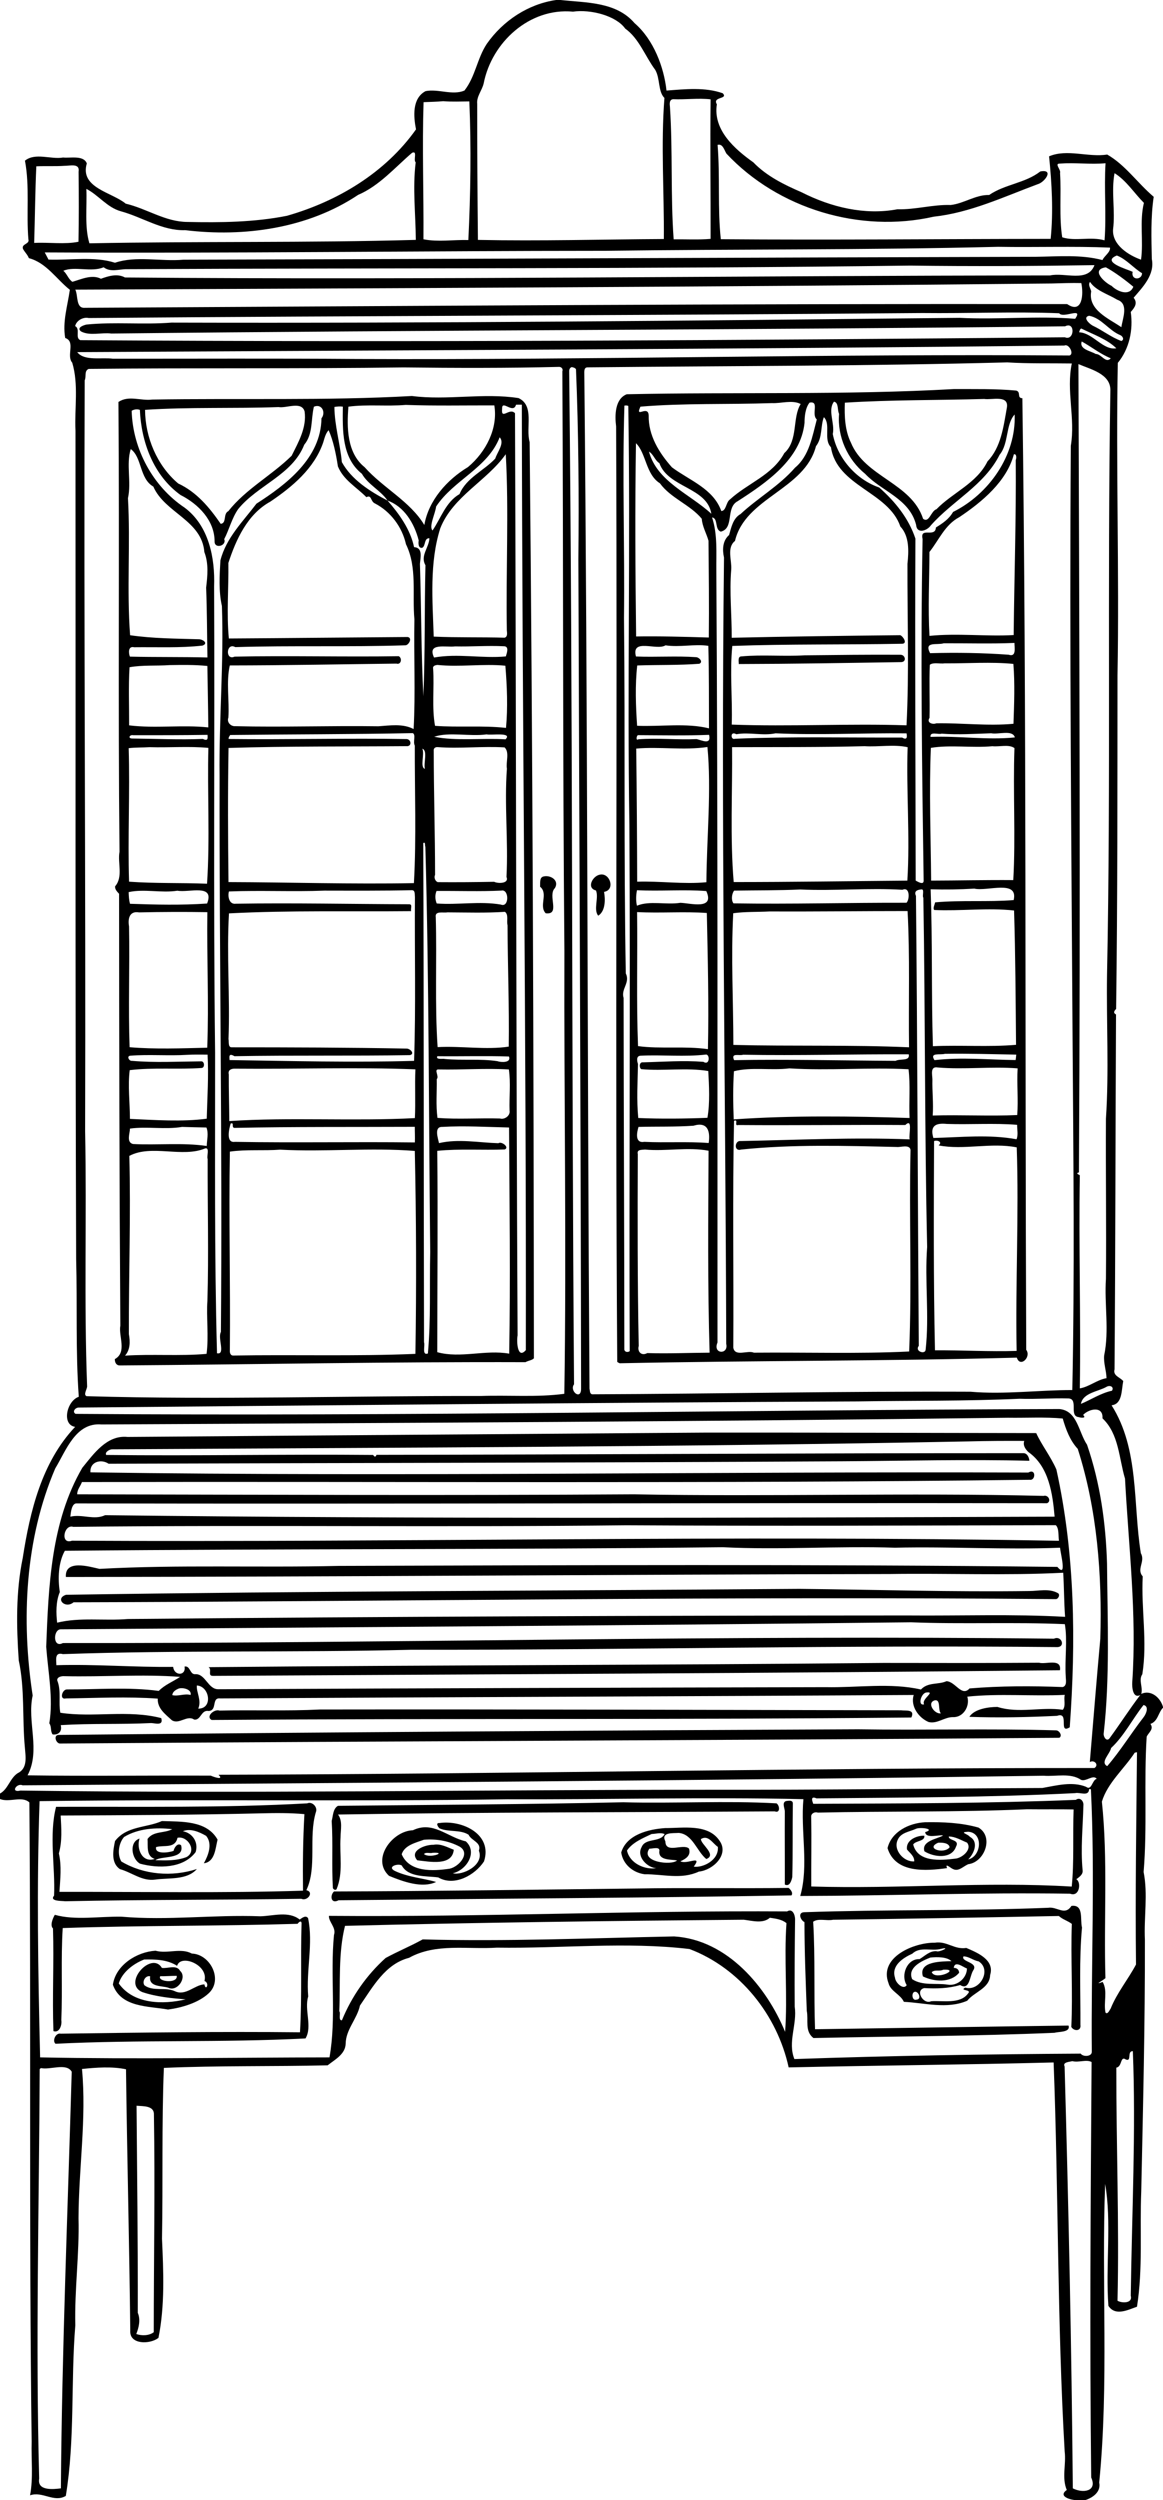
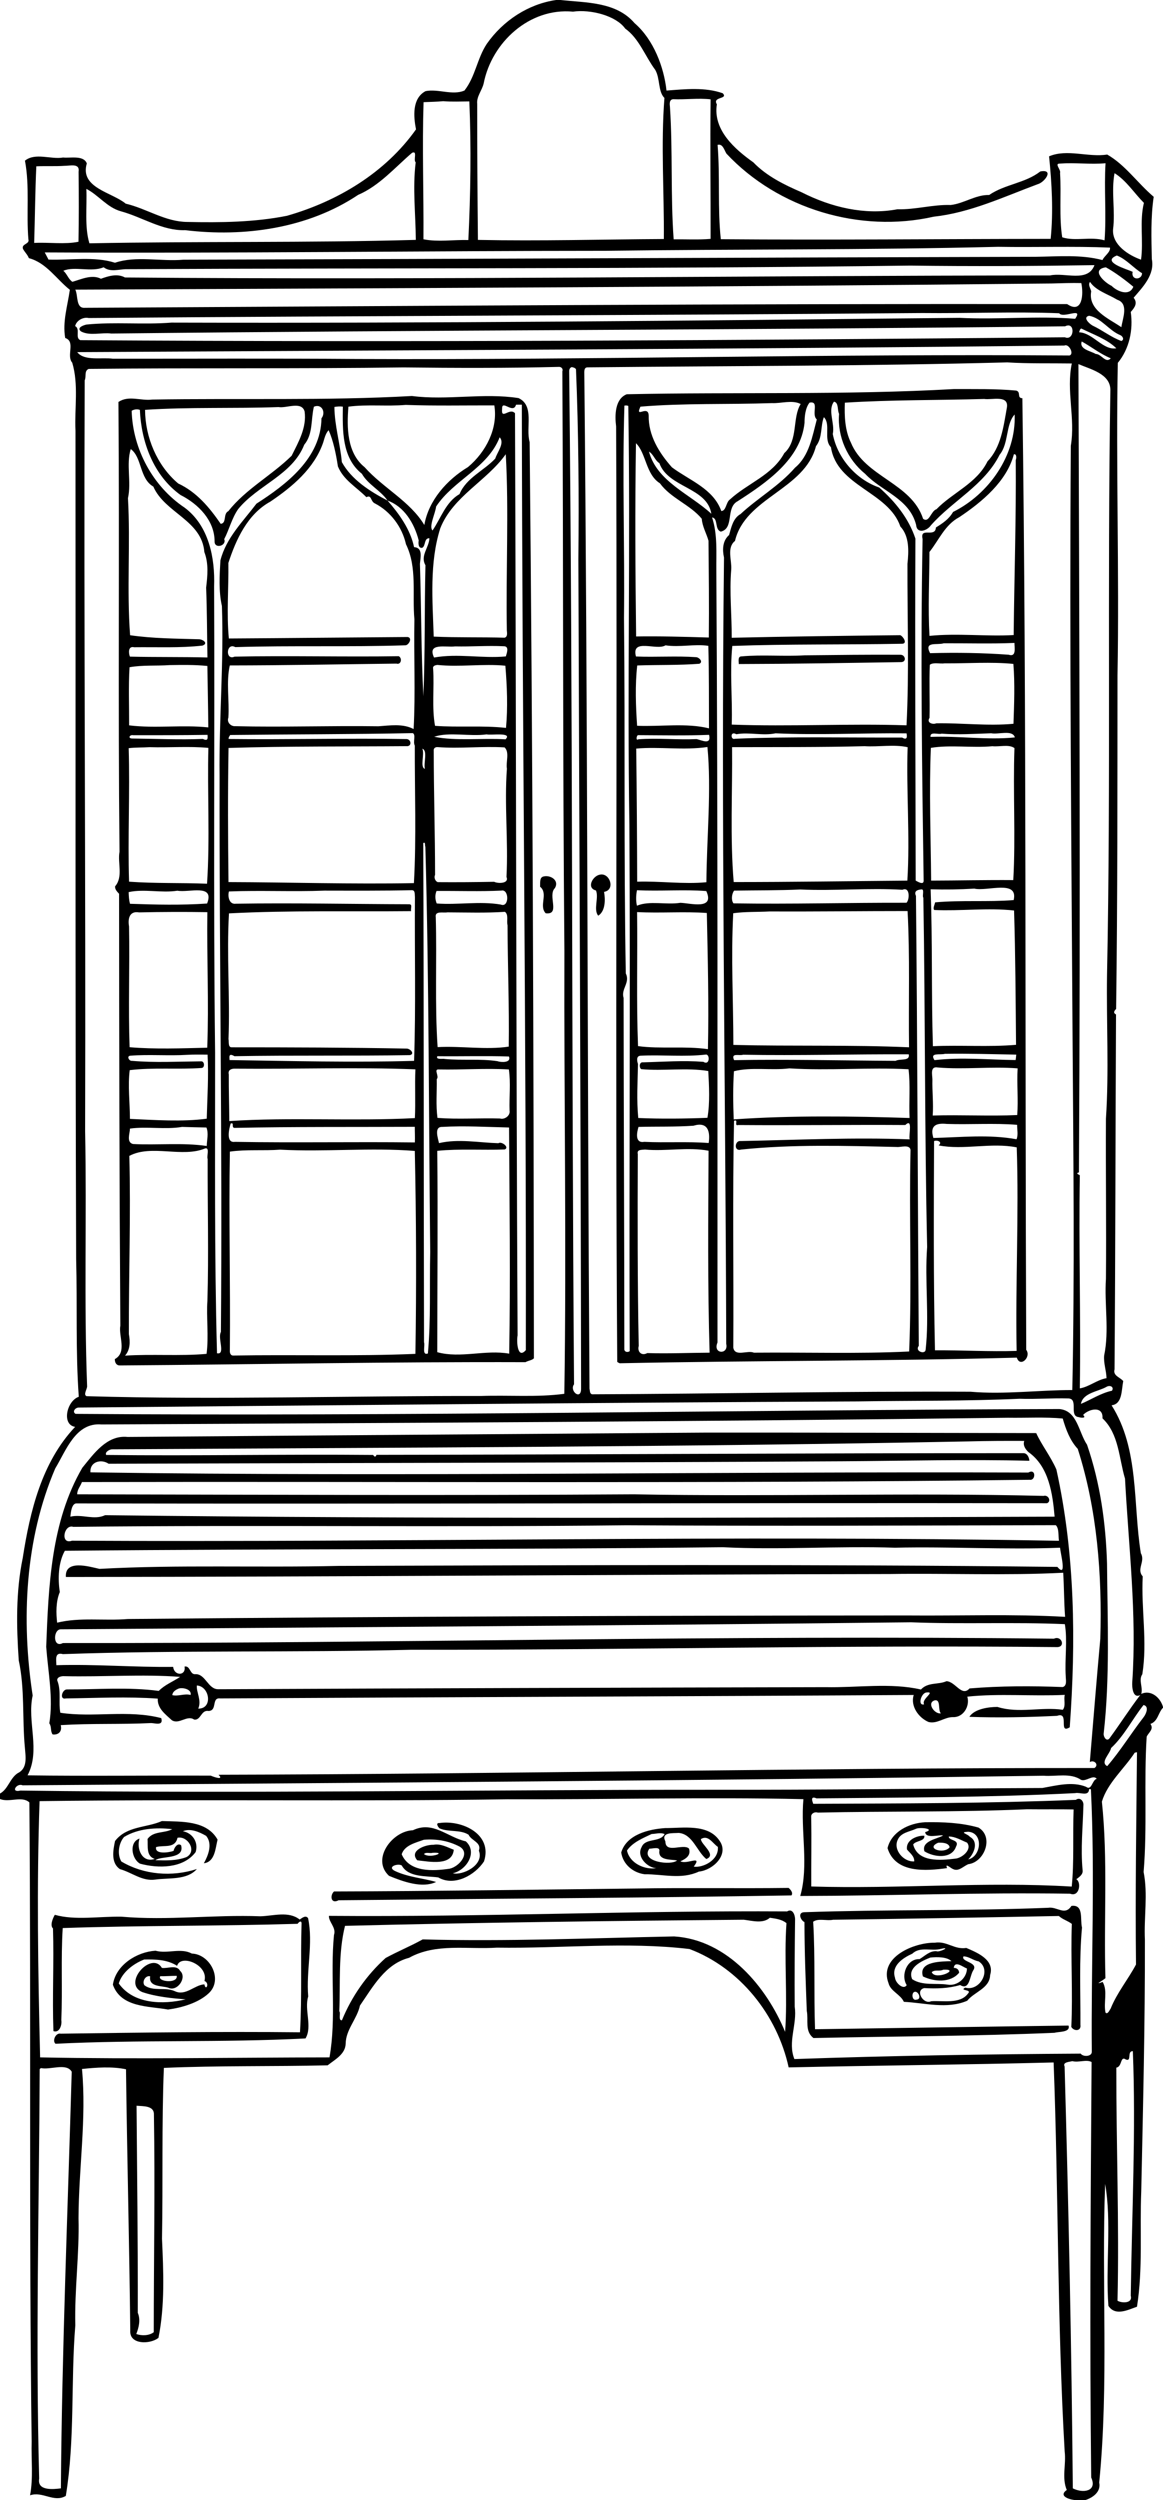
<svg xmlns="http://www.w3.org/2000/svg" height="2528pt" width="1568" viewBox="0 0 1176 2528">
  <path d="M562.36 0h4.44c25.28 2.84 56.14 1.52 74.83 23.38 19.43 16.78 29.81 44.82 32.32 68.21 18.64-1.42 39.05-3.63 56.9 2.72 5.84 6.27-10.81 3.14-5.97 11.16-4.04 25.92 17.99 45.28 36.89 58.71 13.37 13.84 31.16 22.65 48.79 30.23 29.63 15.09 63.8 23.44 96.92 17.19 18.09.54 35.78-4.9 53.86-4.31 13.59-1.52 25.14-10.47 38.86-10.11 15.9-10.92 36.5-11.93 51.7-23.79 14.3-2.78 4.7 10.94-2.7 12.91-34.4 12.81-68.2 28.81-105.04 32.81-74.62 16.89-157.34-7.97-209.57-63.74-2.19-3.38-3.68-10.39-8.98-8.87 2.6 31.79-.12 64.25 3.27 95.37 110.89.96 222.42-.25 333.52-.34 2.8-27.28 1.2-56.4-1.6-83.44 18.3-7.81 39.5 1.24 58.8-1.8 18.3 10.48 30.4 28.59 47 42.71-3.1 20.82-2.3 41.99-1.9 62.99 3.2 15.78-9.3 28.47-18.4 39.07 4.4 5.46 1 9.99-2.9 14.39 2.6 18.11-1.4 37.25-13.1 51.48-2 105.37 1.6 210.64-.3 316.01-.1 112.44.1 224.91-1.4 337.26-2 2-3.2 4.1-.1 5.6-.6 119.4-.6 239.1-1.5 358.9-1.8 6.5 5.6 7.9 8.8 11.8-1.9 9.5-.8 23.2-11.8 24.5 28.2 44.4 21.5 99.8 29.6 149.6 4.8 8.4-4.7 16 1.9 23.4-1.7 33 4.9 65.9-.4 98.9-4.1 6.1.9 13.2-1.1 19.9 10-4.5 19.4 3.9 22 13.2v.8c-5 5.2-5 13.6-12.7 16.4 3.7 5.3-1.7 8.5-3.8 12.8-2.9 45.6.7 91.3-3.1 136.9 4.5 22.6.2 45.7 1.3 68.5.2 84.8-1.9 169.7-3.7 254.6-1.6 38.8 1.8 77.9-4.3 116.5-9 3.1-21.9 9.9-28.9-.9-3-40.3 3.4-85.2-3.3-123.3-3.8 100.5 3.9 201.7-6 302 2 9.3-6.4 15.3-14 17.7h-6.3c-5.5.9-22.8-3-12.5-10.2-5.2-12.3-.5-25.9-2.1-38.7-7.6-131.1-6.2-262.5-11.2-393.6-89.31 2.3-178.63 3-267.92 5-11.58-53-49.27-100.4-100.27-119.7-64.28-7.6-129.97-.4-194.81-1.4-29.45 2-61.8-4.8-88.77 10.3-23.95 6.1-36.6 29.3-49.66 48.3-3 13.7-14.25 24.2-14.43 38.5-.32 10.7-10.79 16-18.21 21.9-55.11 1.3-110.69.2-165.62 2.6-2.3 57.4-.82 115.4-1.9 172.7 1.51 33.3 3.01 67.6-3.58 100.3-8.5 6.7-29.41 7-28.5-7.2-.95-88-3.22-176.3-4.31-264.4-14.22-3-30.06-1.8-44.51-.3 4.7 50.1-3.36 100.7-3.51 151 .94 36.2-4.12 72-3.24 108.2-4.68 57.3-.23 115.6-9.61 172.5-12.03 7.1-23.52-5-36.14-.6 3.34-17.9 1.07-36.2 1.61-54.2-2.81-215.3-.54-431-2.3-646.4-7.39-7-20.46.4-29.72-3.5v-5.5c8.24-4.5 9.97-15.4 17.87-20.6 10.4-4.9 7.95-17 7.27-26.1-2.74-29.3.06-59-6.17-87.9-2.39-34.5-3-69.6 4.03-103.6 7.34-47.3 19.18-96.8 52.99-132.6-13.92-2.1-8.5-26.3 3.68-30.4-3.32-46.3-1.43-92.9-2.66-139.4-1-279.07-.42-558.41-.66-837.48-1.09-22.83 3.3-46.71-3.3-68.77-6.25-7.28 3.7-21.32-7.11-24.99-2.87-16.4 2.4-32.48 4.69-48.72-13.5-10.65-23.73-27.38-41.44-32.01-1.34-3.57-4.3-6.16-5.97-9.44-1.72-5.16 7.04-4.63 5.5-9.56-2.24-26.48 1.47-53.37-3.48-79.56 10.5-8.47 26.22-1.01 38.58-3.2 7.24.82 20.68-2.59 23.97 5.96-7.3 24.81 25.39 29.11 39.33 40.7 21.39 5.03 40.03 18.43 62.4 18.5 33.35.75 68.05.31 100.7-6.24 51.11-14.62 99.34-43.46 130.44-87.36-2.54-13.06-4.06-31.36 9.65-38.67 12.76-2.58 27.08 4.57 39.31-.57 11.15-14.21 12.77-32.41 22.65-47.3C508.66 20.91 534.08 4.06 562.36 0m17.03 11.78c-44.11-4.14-82.08 31.14-90.24 72.25-1.51 7.26-7.43 13.32-6.61 21.01-.02 45.86.26 91.65.72 137.54 62.65 1.32 125.37-.54 188-.9.41-46.5-3.09-95.55.6-142.64-6.61-6.38-4.18-19.72-9.35-28.46-10.16-13.66-16.3-31.71-30.32-41.68-9.3-13.07-34.96-19.66-52.8-17.12m101.23 88.52c-4 .4-3.53 4.97-3.17 7.86 2.91 44.49.52 89.4 3.74 133.85 12.42-.18 25.02.61 37.35-.48.11-46.92-.51-94.12.01-141.09-12.56-1.45-25.31.44-37.93-.14m-232.44 2.02c-6.62.61-13.25.7-19.87.99-1.51 46.29.22 92.58-.12 138.64 14.73 2.94 30.39.32 45.4.78 2.23-46.43 2.98-93.47 1-140.18-8.55.04-17.62.49-26.41-.23m-31.48 52.17c-17.5 14.99-33.04 33.31-54.6 42.59-50.83 33.96-115.21 42.87-174.74 35.67-23.33.76-43.29-13.17-65.04-19.08-13.98-3.8-22.84-16.53-35-22.68.77 18.15-1.96 38.43 3.1 55.05 110.1-2.17 220.03-.38 330.05-3.48-.17-26.1-3.36-52.21-.13-78.39-2.67-2.3 2.1-12.2-3.64-9.68m654.9 10.93c-5.8-.11 1.5 6.18.3 9.57 1.4 21.55-1.1 44.1 2.2 64.96 13.3 4.29 28.8-1 42.8 3.08 2-25.77-.6-51.96 1-77.95-15.4 1.31-30.9-.78-46.3.34M65.2 167.67c-9.48.64-18.99.07-28.47.5-1.17 25.1-1.37 52.33-2.17 77.48 14.67-.84 30.8 1.7 44.79-1.18.46-23.4.38-47.14.11-70.79 1.53-9.1-8.88-5.88-14.26-6.01m1061.8 7.44c-3.5 18.58.9 38.01-1.5 56.87-1.1 15.66 15.8 26.19 28.3 30.6 2.6-19.01-1.7-38.64 2.9-57.44-9.9-9.93-17.7-22.56-29.7-30.03m-117.7 74.45c-132.17 3.31-264.54 2.27-396.75 4.04-189.06.06-378.39 2.7-567.31 1.63.96 1.82 2.86 5.45 3.81 7.26 22.23.82 45.98-3.53 67.22 3.2 21.47-7.29 46.37-1.06 69.13-3.08 287.2-.79 574.27-2.21 861.7-2.95 22.6-.23 45.7-2.51 67.7 3.32 1.8-4.24 8.2-7.9 7.6-12.6-37.7-1.59-75.3-.12-113.1-.82m120 8.8c-16.3 6.56 10.4 13.82 16 16.47-1.9 8.92 9.5 8.49 9.5 1.42-8.8-5.31-16-14.32-25.5-17.89m-208.81 10.19c-263.74 3.51-528.9 2.27-792.35 3.65-7.76-.1-16.36 3.42-23.32-1.93-12.75 5.29-29.05-1.37-40.81 3.51 3.59 2.83 5.2 8.63 9.2 11.19 8.84-2.56 19.77-7.78 28.86-3.1 7.63-2.78 16.7-5.5 24.31-1.29 311.45 2.68 623.78-1.93 935.42-2.05 14.7-3.41 38.2 7.58 44.9-10.43-62.1.99-124.27 1.33-186.21.45m197.71 1.74c-15.9 2.38-.9 15.69 5.8 18.74 5.6 5.65 18.1 10.96 22 .91-8.2-6.88-18.9-14.83-27.8-19.65m-16 14.77c-2.3 3.04.6 6.4 1.2 9.6-3.4 18.9 18 27.54 30.5 36.18 1.2-8.71 7.8-23.75-4.1-27.72-9.7-5.85-21.7-9.2-27.6-18.06m-38.6 1.59c-328.9 3.48-658.24 4.71-987.44 6.23 2.98 6.02.33 19.18 9.73 18.37 330.69-1.88 662.44-4.29 993.21-3.76 15.5 10.5 16.7-10.12 14.3-21.25-9.9-.25-19.9.15-29.8.41m-131.38 29.87c-280.89 2.46-561.59 2.69-842.52 5.06-5.56-1.3-12.53 2.52-13.7 8.19 5.55 2.76-.41 11.75 5.18 14.19 331.39 2.36 663.8.13 995.62-2.9 9.7 4.03 10.8-16.44.2-11.1-321.41 3.73-643.07 3.68-964.41 7.31-9.86-1.33-21.61 2.7-30.65-2.12-4.73-3.73 2.06-6.12 5.35-6.95 28.55-2.89 57.45.32 86.05-1.98 265.58.81 531.11-2.03 796.92-4.83 38.74 2.02 78.84-2.18 116.94.98 8.6-12.54-11.9.07-16.2-5.61-46.2-1.83-92.61.31-138.78-.24m169.08 2.77c-6.8 1.52 0 7.99 3.5 9.95 10 4.68 18.7 11.78 29.1 15.58 3.5-1.48 1.1-5.3-1.6-6.14-11.3-4.85-18.7-17.14-31-19.39m-8 12.87c-1.4.79-1.7 2.46-2.1 3.86 13.9.5 24.2 18.53 37.6 16.18-9.1-9.15-23.9-14.26-35.5-20.04m.5 13.14c-2.7 7.95 9 9.51 14.2 12.65 5.8-.1 10.1 10.07 15.2 4.35-10.6-4.27-19.4-11.54-29.4-17m-17.4 4.1c-332.58 3.73-666.48 4.71-998.3 6.67 7 9.27 24.8 5.11 36.14 6.66 82.33.05 164.44-.4 246.76.27 240.25 1.09 480.45-5.39 720.4-3.52 5.2-1.49-.7-12.29-5-10.08m-58 17.05c-141.49 3.76-282.99 3.52-424.58 5.02-2.61.15-2.91 2.52-2.98 4.62 3.49 342.38 2.91 684.81 5.26 1028 .51 2.1.04 5 2.52 5.8 127.47-.5 255.28-3.2 382.78-2.6 33.9 3 70.2-1.8 102.9-1.7 2.4-116.9 1.1-233.9.3-350.8-1.2-198.92-3.2-401.85-1.8-604.03 4.7-27.79-4.8-55.63 1-83.21-21.5-.34-43.8.26-65.4-1.11m72.1 1.72c.9 271.47 2.1 546.47.5 817.33-3.5.9-.8 1.9.9 2.9-1.2 71.8 1.1 143.6 0 215.5 9.4-1.5 17.3-8.7 27-10.3-.2-7.7-3.1-15.1-2.4-22.9 5.3-25.4.1-51.7 1.8-77.5.5-54.1-.3-108 0-162 3.2-48.1.4-96.5 1.1-145.26 4-195.98.2-394.7 3.4-591.95-.3-16.19-20.5-20.65-32.3-25.82m-682.32 3.36c-106.27 1.5-212.33.33-318.5 1.52-4.83 2.09-2.15 7.75-4.05 11.58-.97 252.7 1.2 505.97.45 759.37 1.71 85.8-1.24 172.3 2.03 258.1-.33 3.1-3.93 8.2-.59 9.7 132.86 3.9 266.07-.5 398.94-.2 28.06-1 56.53 1.5 84.18-2.2 2.31-149-.4-298.6.08-447.86-1.76-195.75-.99-390.53-2.07-586.06.96-2.2-.8-4.4-3.08-4.49-52.44 1.32-104.92 1.21-157.39.54m169.98-.34c-1.75.52-2.61 2.28-2.61 4.01 3.79 341.54 2.31 682.9 4.91 1024.6-4.96 6.6 6.96 16.5 7.12 4.7-.32-279.3-1.8-559.25-2.74-839.01.66-63.89.2-128.28-2.4-192-.8-1.58-2.72-1.93-4.28-2.3m540.64 1031.2c-8.4 4.8-23.8 6-25.8 17.2 10.2-4.2 20.1-10.9 31.4-13.3 2.4-3.8-1.9-6.1-5.6-3.9m-87.8 12c-54.64 2.5-109.3 1.8-163.93 2.7-263.04 1.2-523.72 3.9-787.33 6.2-3.62-.1-7.06 4.3-3.31 6.4 331.36 2.6 663.67-3.9 994.77-4.9 18.2 1.6 19.4 23.3 28 36.1 13.4 39 19 79.6 20.2 120.1.5 57.3 3 116.2-3.4 172.1-.3 3.3 3.2 8.8 6.2 4.3 10.5-14.3 20-29.3 30.8-43.4-7.6 3.9-8.4-8.1-8.1-12.9 4.8-68.7-3.7-137.4-7.3-205.9-6.2-20.7-6.1-45.2-22.8-61 .9-13-13.9-9.6-19.6-3.4 3.7 3.3-1.6 3.1-4.3 2.2-10.3-.9-.1-18.2-10.3-18.9-16.5-.5-33 .9-49.6.3m-11.7 19.2c-305.76 3.9-611.21 5.2-916.68 6.8-26.14-2.2-35.66 26.1-46.77 44.5-30.47 71.1-34.54 152.9-22.82 229.6-5.84 26.6 8.21 55.4-5.16 80.7 61.32.9 123.68 0 185.24.3 3.54 1.6 13.7 4.9 7.83-.9 295.39-.7 590.26-7 885.76-6.8 4.8-3.2-.2-8.7-4.7-6 3.5-41.5 6.8-83.1 10.6-124.6 1.9-64.5-3.1-130.6-22.8-192.1-7.9-8.5-12-19.7-15.2-30.7-18.3-1.7-36.9-.5-55.3-.8m137 290.5c-11.3 14.3-19.5 31.1-32.8 43.5-1.2 6.1-11.3 14.4-3.9 18.3 13.5-15.7 24.1-33.1 36.8-49.5 2.6-3.3 5.8-11.1-.1-12.3m-8.9 48.2c-10.6 16.3-27.5 30.5-33.2 49.5 6.2 58.7 1.8 119.1 3.6 178.5-3.2 2.8-12.3 7.3-2.8 3.8 5.4 9.5.6 20.9 2.9 31.1 2.2 2.1 4-2.6 5.2-4.2 6.4-16 17.6-29.4 25.6-44.5-.8-71.6.3-143 1-214.7-.6.1-1.7.4-2.3.5m-92 23.3c-344.12 5-688.6 7.1-1032.6 9.7-5.93-2.7-12.57 7.8-2.22 5.3 232.67 3.2 465.26-.9 698.07-.8 111.8.2 223.71-1.3 335.35-1.8 14.4-2.5 30.1-6.9 44.2-1.2 5.8 4.3 6-6.8 10.8-8.1-3.7-4.6-10.7 3.1-15.8 1.1-10.8-7.4-25.4-3.2-37.8-4.2m45.9 13.4c-.3 8.1-9.2 3-14.1 4.2-87.1 4.4-174.48 4.4-261.55 5.3-6.56-2.9-4.23 3-3.32 5.5 88.47-.4 177.3-.4 265.57-4 4.3-3.2 8.2 1.5 7.6 5.8-.5 21.6-2.9 43.4-.8 65.2.7 4.5-3.4 7-6.4 9.3 5.2 2.5 3.6 18.3-6.2 14.6-90.9-1.4-181.92 2.1-272.92 2.3 8.82-30.6.25-65.7 3.21-97.9-99.61-2.3-199.45.5-299.21.1-157.67 2.4-315.87-.2-473.17 1.9-2.99 86.8-1.54 172.4.55 259.1 96.87 2 195.44.1 292.61 0 7.11-39.8.57-82.8 4.54-123.8 2.54-7.4-5.41-13-5.12-19.3 154.16 1.3 309.2-5.5 463.31-4.5 5.4-3.3 7.88 3.2 8.06 7.6-.37 29.6-.61 59.1-.37 88.7 2.67 18-7.31 35.7-.32 53 96.48-3.4 193.43-4.9 289.53-5.5 2.3 3.5 11.3 3.1 11.2-1.8-.8-88.5 3.4-177.1-.9-265.5-.4-.1-1.3-.2-1.8-.3m-62.7 20.5c-70.19 3.1-141.09 1.8-211.6 3.4-3.14-1.1-7 .8-6.76 4.3.51 23.4-.05 47.5.1 70.4 87.5 2.7 176.55-5.2 263.36.1 2.5-24.3 1-52.2 1.9-78-15.2-.3-31.4 0-47-.2m-260.13 109.7c-7.02 6.3-17.95 3-26.51 2-134.47 1.2-268.65 2.8-403.1 6.2-6.97 28-4.59 57.6-5.78 86.4 1.76 1.6-1.4 9.5 2.67 9.1 9.81-24 24.95-45.7 44.17-63 12.3-6.7 25.3-12 37.5-18.8 84.53 2.3 169.57-1.3 254.26-3 53.77 3.3 93.57 51.1 112.21 96.5 2.63-36.3-1.22-73.3 1.36-109.9-4.58-3.9-11.03-4.6-16.78-5.5m367.03 134.9c-6.2-.1-.8 10.8-7 8.5-5.9-4.2-3.6 7.2-9.7 8.2-.1 78.8 3 157 1.2 235.7 4.8 2.7 15.6 2.6 13.4-5.1 1.1-82 5.3-167.7 2.1-247.3m-61.2 10.1c-2.5.8-10.1.8-7.8 5.4 4 141.9 7.1 285.4 8.3 426.6 10.2 5.2 25 3.2 18.6-11-1.6-139.9-.6-280.1.4-420.1-5.3-2.9-13.2.8-19.5-.9m-1042.9 7c-.32.2-.95.8-1.27 1-.57 138-4.25 276.1-.52 414.1-2.26 12.8 14.58 10.8 21.96 9.9 1.06-140.4 6.94-280.9 10.95-421.3-5.38-9.3-22.1-1.5-31.12-3.7m96.68 38.1c.57 68.7 1.4 139.6 1.24 209.4 2.93 6.8 1.14 14.8-1.52 21.4 5.41 2 12.97 1.8 17.67-1.8.01-73.2 1.38-146.3.17-219.7.54-9.6-10.7-8.7-17.56-9.3z" />
  <path d="M964.44 393.42c21.03.09 42.26-.42 63.16 1.53 5.1 1.47.4 7.63 6.2 7.71 4.4 320.92 2.5 641.64 3.9 962.24 5.4 7.3-6.2 18.4-9.5 7.9-132.39 3.6-268.09 2.9-401.5 5.7-.93-.3-1.79-.8-2.56-1.4-2.21-315.4.21-630.08-1.13-945.91-1.44-11.04-1.27-27.91 10.77-32.53 110.1-2.39 220.55.95 330.66-5.24m30.78 9.99c-46.97 1.39-94.11.79-140.94 3.78-.49 13.02-.01 28 6.15 40.39 14.26 34.9 61.01 40.55 72.99 77.01 6.2 4.71 7.85-7.93 13.5-9.66 16.36-16.89 40.65-26.05 51.61-48.37 13.67-14.26 16.17-34.98 19.47-53.59 3-14.27-15.1-8.27-22.78-9.56m-151.91 2.75c-6.64 8.73 1.09 21.9-1.22 32.71 4.69 24.36 23.42 45.96 46.93 54.08 16.22 14.33 29.81 31.17 36.62 51.65-.53 115.36.12 230.62.29 345.84 2.16 1.12 7.83 4.73 8.05.29-1.69-115.09-3.26-230.5-1.08-345.7-2.94-12.75 12.82-.72 13.48-11.65 6.67-4.15 13.18-8.39 17.33-15.7 36.29-18.04 63.89-57.32 62.29-98.56-9.2 9.98-5.8 29.31-15.2 40.7-15.41 30.81-47.49 46.46-69.53 71.42-3.63 5.32-14.18 9.23-14.94-.61-6.83-26.63-34.91-33.79-51.5-51.49-17.72-14.37-28.31-37.53-26.37-60.65-1.93-3.81-.2-11.39-5.15-12.33m-62.67 1.46c-44.14 1.49-89.69-.05-133.02 3.57-5.95 12.69 7.88-2.39 8.33 8.99-.39 20.25 10.6 37.83 23.5 52.37 17.67 13.22 41.86 21.51 49.91 44.19 5.04-.09 4.68-8.94 8.72-11.68 17.87-16.44 42.89-24.48 55-46.9 14.31-12.95 7.83-35.66 16.56-49.63-8.57-4.42-19.7-.46-29-.91m37.94-.48c-4.17 5.22-5.07 13.82-5.05 20.49-3.86 36.81-38.45 60.38-67.65 79.2-12.37 6.57-3.1 27.19-16.97 30.76-6.48-2.02-2.48-13.6-8.87-14.35 5.68 17.45 4.12 35.87 4.3 53.71 1.64 260.42 1.04 520.45 1.18 780.55-5.09 11.9 11.36 12.6 8.83 1.4-.72-265-5.34-529.77-2.25-795.09-1.75-7.98-1.54-16.99 5.14-22.82 2.21-7.68 3.98-16.93 11.57-21.19 17.67-16.45 38.8-28.24 55.1-46.89 14.36-11.84 17.51-31.8 22.02-48.78-5.94-5.12 3.06-19.05-7.35-16.99m-187.19 3.01c-2.23 70.65.4 143.39-.42 214.58 1.28 119.76-.31 239.27 1.82 359.54 4.63 9.54-5.07 15.69-2.21 24.83.07 118.4.71 237.8.75 355.6.42 2.6 3.68 3 5.43 1.5-.72-177.2.74-356.6-.33-531.92-2.23-140.95 1.17-282.71-1.11-423.81-1.22-.61-2.64-.57-3.93-.32m201.69 11.68c-3.5 8.85-1.21 20.74-7.99 29.36-11.46 44.1-71.46 51.76-81.89 95.8-8.62 6.8-2.97 19.98-3.81 29.07-1.9 22.91.66 45.91.5 68.83 56.73-1.31 113.72-1.99 170.48-2.61 3.18 1.45 7.64 8.88 1.47 8.67-57.03 1.1-114.31.17-171.34 2.2-2.65 25.96.25 53.17-.59 79.54 58.6 2.23 118.12-1.25 176.75.74 2.75-54.38.75-108.8.94-163.29 1.37-12.8 2.05-27.89-7.18-37.75-12.14-35.34-64.07-40.49-70.19-80.19-7.86-7.99.2-23.05-7.15-30.37m-190.01 26.32c-1.02 66.03-.64 129.72.17 195.43 22.12-.43 49.73.34 73.49 1.07.37-32.61-.03-65-.3-97.83-2.1-7.53-6.23-14.29-6.83-22.28-11.74-14.22-31.36-20.76-42.29-35.83-14.42-9.03-13.85-30.43-24.24-40.56m13.15 8.51c8.15 30.39 41.54 42.95 63.07 62.87-4.21-26.9-43.58-26.2-52.53-51.17-4.63-2.93-5.93-9.02-10.54-11.7m368.98 2.69c-7.2 27.46-32.19 48.19-55.22 63.62-14.51 7.66-20.7 23.35-30.14 35.17-.08 28.2-1.57 56.59.04 84.85 28.05-2.89 57.49.75 85.12-.84.6-58.54 2.6-119.15 2.1-176.99.8-1.84 1-6.47-1.9-5.81m-70.85 191.11c-6.98 2.18-20.29-2.4-13.86 10.02 26.31-.74 53.16-.34 79.51 1.56 8.1 2.79 5.7-7.78 5.8-11.93-23.8 1.01-47.65.26-71.45.35m-281.4 2.08c-8.89 5.67-34.88-7.77-29.88 11.29 20.34.84 40.8-.75 61.08.71 3.01.29 7.15 4.84 3 6.65-20.7 1.59-41.89.98-62.79 1.71-2.28 20.06-1.47 40.91-.12 60.99 23.74 1.02 50.13-3.05 72.68 2.61-.13-27.62.11-56.46-.68-83.46-13.84-2.04-29.02 1.69-43.29-.5m282.43 18.21c-4.86.74-11.64-1.33-15.16 1.46-.78 17.82.15 35.76-.3 53.63-3.4 5.34 3.71 6.98 6.74 5.56 26.03-.48 52.13 2.9 78.14.47.7-20.14 1.5-40.45-.1-60.55-22.9-2.24-46.22-.36-69.32-.57M784.19 741.5c-13 2.77-26.45-1.44-39.67.95-6.33-3.87-5.85 6.23-1.34 4.57 56.35-2.41 112.7-1.01 169.06-1.22 5.62 3.31 4.93-1.69 4.42-4.26-44.02-.46-88.31 1.94-132.47-.04m218.11-.04c-16.68.54-33.5 1.69-50.19.39-3.09 1.23-12.01-2.63-11.15 3.29 28.49-1.18 56.74 3.39 85.24.53-2.2-8.08-16.6-2.71-23.9-4.21m-357 1.9c-1.59-.07-2.72 6.1.23 4.2 19.58-1.53 39.29.72 58.89-.22 5.14 1.12 15.06 6.45 12.59-4.29-23.87.94-47.8.43-71.71.31m228.98 11.17c-44.69 1.14-89.38.86-134.02.98.46 45.37-2.12 91.42 1.64 136.41 58.33-.01 117.14-.95 175.59-1.46 2.81-44.79-1.18-90 .28-134.92-14.05-3.07-29.1-.09-43.49-1.01m129.22.03c-20.47 1.9-42.81-1.6-62.22 1.67-1.88 44.59-.09 89.58.27 134.23 27.46-.07 55.44-.77 83.05-.52 2.5-44.22-.4-89.08 1.2-133.46-5.4-4.16-15.5-1.11-22.3-1.92m-288.16.79c-23.9 3.55-48.09-.5-72 1.6.57 44.94.84 89.81.97 134.61 23.13-.79 46.85 2.75 69.99.53.27-44.39 5.23-93.31 1.04-136.74m269.91 143.19c-14.73.9-29.51 1.12-44.2.7 1.92 52.65.66 105.96 2.28 158.66 28.01-1.3 56.04 1 84.07-1.4-.4-44.9-.6-90.59-2-135.82-26.67-2.97-53.91.72-80.66-.5-1.74-1.57.41-5.44.85-7.74 26.32-2.37 53.68-.25 79.41-2.29 4.9-21.02-26.69-8.55-39.75-11.61m-175.99.89c-22.31 1.01-44.65.8-66.97 1.16-2.38 3.23-3.14 9.68-.59 12.86 58.1.96 116.61-.77 174.92-.61 3.27-3.15 3.6-16.56-4.04-13.12-34.39-2.05-68.93 1.26-103.32-.29m122.06-.04c-3.36.33-7.49 1.54-5.12 6.48 1.54 151.73 1.78 303.33 2.85 455.03-4.39 5.6 6.59 9.1 6.93 3.9 3.85-34.5-1.04-69.3 1.53-103.9-2.61-117.6-1.86-235.7-3.83-353.17-1.53-1.55 1.66-9.33-2.36-8.34m-287.22.77c-.99 5.14-1.22 10.54-.04 15.68 12.87-5.38 29.48-.65 43.94-2.94 10.09.3 35.01 7.61 26.18-11.88-22.94-1.76-46.87.33-70.08-.86m134.18 21.47c-12.29.68-24.63.13-36.85 1.8-2.36 44.29.09 88.97.14 133.17 58.78 1.5 119.83-.2 177.64 2.4-.62-45.7.99-92.1-1.5-137.78-46.52-.01-92.93.66-139.43.41m-134.07.64c.57 45.15-.79 90.63.95 135.53 22.59 3.1 47.35-.3 70.69 3.1.98-45.5-.16-92.31-1.13-137.72-23.34-1.66-47.03.36-70.51-.91m311.2 143.33c-4.75 1.4-15.73-1.7-10.49 6.4 27.22-3.2 54.76-.4 82.08-.1.2-1.4.5-4.1.6-5.5-24-.4-48.15-1.2-72.19-.8m-241.23.7c-21.81 2.6-44.39.1-66.43 1.2-4.64.2-3.62 5.4-2.64 8.4-.35 18-1.46 36.5.29 54.6 22.96 1 47.37.7 69.93-.2 2.67-15 1.65-32.5.86-47.3-22.09-3.7-45.61.2-67.82-1.9-2.28-1.7-2.04-7.5 1.95-6.9 20.31-.5 40.64-2.1 60.96-.5 6.06 4 6.87-6.7 2.9-7.4m37.19.2c-3.7 1.4-12.68-2.4-9.05 5.5 54.43-1 108.92.4 163.3.7 4.63-2.5 14.78.7 13.29-6.6-55.86-.3-111.9 1.5-167.54.4m196.8 12.9c-7.83-1.4-5.44 7.2-5.34 12-.3 12.2 1.18 24.4.29 36.6 28.48-.9 57.28.8 85.48-.5 1.2-15.7-.5-31.5.4-47.2-26.9-2.1-53.87 1.4-80.83-.9m-149.99.9c-18.51 2.3-38.11-1.6-56.04 2.9-1.05 16-.85 32.5-.24 48.7 58.81-4.1 119.51-3.3 177.84-1.4-.77-16.3.93-33.3-1.06-49.3-40.06-2.1-80.35 1.6-120.5-.9m-55.95 53c-1.59 75.9-.29 153-.74 229.5 1.79 9.5 14.39 2.2 20.82 5 52.18-.5 106.06 1.3 157-1.2 2.84-67.6-.18-135.8 1.41-203.8-.91-6-10.1-2.5-14-3-52.36-1.2-105.02-2.8-157.25 2.6-7.78 2.4-6.58-9.6-.47-8.6 56.94-1.1 113.86-3.9 170.8-1.7-1.07-5 3.44-22-4.39-14.5-56.26-.4-112.39.5-168.71 0-5.16 1.4.72-6.2-4.47-4.3m215.19 3.2c-10.67-1.1-17.46 1.4-13.61 14.2 27.86-.7 56.39-3.8 84.09 1.3 1.9-4.6.5-9.8.6-14.6-23.6-1.9-47.37-.1-71.08-.9m-256.18 1.8c-18.52 1.3-37.17.7-55.59 1.2-1.72 5.6-3.9 16.8 5.89 15.1 21.66 1.1 43.41-.5 65.06 1.2 1.66-11.2-.5-22-15.36-17.5m243.27 15.5c-.3 67.7-.66 141.4.91 211.6 27.21-.2 55.58 1.5 82.58.6-1.3-67.1 2.4-138.5.1-205.8-25.8-5.2-53.47 3-79.04-2 4.25-3.1-.76-5.8-4.55-4.4m-292.25 8.6c-3.45.4-8.48-.3-7.34 4.6-.24 64.6-.33 129.3.95 194-1.65 6 2.97 10.4 8.6 7.2 21.01.7 42.02-.3 63.07-.4-2.03-67.9-1.4-136.1-1.05-204.2-20.94-4-42.97.8-64.23-1.2zM416.57 400.42c35.6 4.64 72.21-3.4 107.78 2.12 16.43 7.73 7.02 29.71 11.22 44.48 3.08 308.9 4.05 617.58 4.3 926.48-2.03 2.1-5.88 2.3-8.51 3.9-136.46-.5-273.4 2.3-409.92 3.3-3.82.2-5.39-3-5.33-6.4 12.63-7 3.59-23 5.58-33.9-.99-145.6-1.19-291.6-1.28-436.63-1.94-2.15-4.3-4.35-4.03-7.54 8.36-9.59 2.39-23.77 4.48-34.91-1.6-151.14.06-303.23-1.1-454.85 10.47-7.03 22.38-.95 34.14-2.44 87.55-1.51 175.56 1.26 262.67-3.61m-6.31 9.01c-19.27 1.66-38.71-.75-57.94 1.78-1.73 20.88-1.55 46.8 16.33 61.15 18.95 21.25 46.08 34.54 60.42 58.52 4.28-25.01 23.02-45.83 44.18-58.62 18.12-15.16 30.45-39.12 26.59-62.34-29.85-.07-59.78.59-89.58-.49m111.53-.22c-2.79 10.01-14.34-5.59-14.07 4.01-1.22 12.3 7.49-1.6 13.03 4.64 1.23 310.64 1.02 621.44 2.63 932.44-1.17 6.2-.14 24.6 8.33 14.9.51-318.6-3.66-637.56-4.04-956.02-1.47.01-4.41.03-5.88.03m-240.13 2.41c-44.98 1.64-90.07-.16-134.98 2.81.14 27.63 12.04 56.33 33.47 74.43 18.71 8.74 31.56 24.16 43.02 40.83 6.32-.6 2.23-10.23 7.69-12.78 17.81-22.57 43.57-35.95 64.02-56.04 7.02-14.05 15.39-28.58 13.12-44.86-3.1-10.7-18.38-2.94-26.34-4.39m35.76-.36c-3.19 12.93-.7 27.57-9.79 38.46-12 30.58-47.22 40.85-66.82 65.1-6.45 9.31-8.96 20.47-14.09 30.34 2.69 6.76-9.56 10.09-9.72 2.65.17-21.4-16.42-38.16-34.46-47.28-27.25-19.66-39.67-53.26-41.1-86.07-2.7-.99-5.88-.6-8.3.92 1.06 38.57 21.35 76.48 53.55 97.94 24.61 18.4 30.83 50.92 29.81 79.66.74 157.16-.89 314.33 1.01 471.52.12 101.3-.83 202.6 1.93 303.9 8.94 1.8.39-15.4 3.94-21.6 1.59-187.7-1.64-374.87-1.35-562.62-.64-56.93 4.4-114.3 2.37-171.36-3.37-15.11-2.4-30.85-1.51-46.19 5.76-22.69 22.76-39.28 36.44-57.34 30.23-19.41 65.19-45.95 65.74-86.3 4.69-5.93.36-15.14-7.65-11.73m20.74.23c.12 18.81 5.82 37.13 7.51 55.8 9.72 17.54 27.87 29.33 46.21 38.88-7.05-10.39-19.55-15.94-25.94-27.09-20.44-16.26-19.51-44.02-19.27-67.89-2.82-.44-5.71-.13-8.51.3M332.29 435c-3.08 3.29-4.14 8.06-5.43 12.3-8.99 26.32-31.24 44.92-53.59 60-22.99 12.59-34.69 38.41-42.34 61.93.35 25.47-1.93 51.12.49 76.4 60.29-.39 120.54-1.07 180.87-1.51 4.91.96 1.27 7.85-2.06 8.38-57.45 1.89-115.08.07-172.34 1.85-9.23-5.12-10.31 13.94-.74 9.64 55.26-1.22 111.05.46 166.03-.47 3.81 2 2.42 8.98-2.26 7.5-56.13.66-112.36 1.78-168.56 1.86-3.8 16.98-.29 35.29-1.43 52.71-1.85 4.85 2.55 9.08 7.07 8.7 48.2 1.23 96.39-.65 144.6.1 11.64-.79 24.86-2.93 35.64 2.82 1.99-36.87.09-74.04.79-111.03-2.32-25.34 3-52.32-8.52-75.87-3.92-17.48-15.52-33.05-31.48-41.29-4.52-2.08-3.14-9.11-8.54-6.28-10.43-10.54-23.17-17.31-28.83-31.18-1.82-12.36-4.75-26.32-9.37-36.56m172.96 7.16c-12.16 31.28-46.55 43.07-64.26 70.04-.86 7.35-7.51 19.98-3.66 24.23 8.38-12.15 13.4-28.84 27.33-36.81 6.86-16.51 24.72-23.67 36.13-35.93 2.09-6.7 9.81-15.64 4.46-21.53M132.2 454.1c-4.8 15.46.83 33.38-2.81 49.65 2.61 45.85-1.32 92.32 2.17 138.58 23.14 3.35 46.29 3.37 69.73 4.07 4.06.12 9.63 4.19 3.45 6.41-22.83 2.56-46.13 1.38-69.12 1.67-6.21-1.52-5.65 5.96-4.27 9.48 26.21.65 52.28.2 78.4.87-.43-23.48-.39-47.12-1.32-70.65 1.44-12.02 2.66-24.34-1.79-35.9-2.53-32.27-39.92-39.5-51.6-66.26-14.13-8.07-11.31-29.58-22.84-37.92m379.21 5.18c-19.21 27.19-53.41 42.53-66.22 74.93-11.06 34.98-7.83 72.71-6.63 109.52 23.9 1.06 47.88.43 71.72 1.1 3.15-.97 2.46-4.84 2.22-7.36-1.03-59.22 2.15-121.11-1.09-178.19m-119.53 46.89c11.64 13.36 23 28.93 26.82 47.09 9.19.43 6.4 10.84 5.92 16.92 1.45 44.67 1.2 89.54 3.47 133.9 1.86-42.5 1.05-88.62 2.12-132.53-5.57-9.41 3.62-17.85 4-27.28-5.68-.29-3.53 7.72-7.3 9.68-4.12.64-3.98-4.95-3.53-7.49-4.42-17.44-14.85-34.38-31.5-40.29m68.32 147.45c-9.33 1.22-28.54-4.12-21.3 11.27 24.02-4.36 48.41 1.11 72.57-1.12.97-3.21 3.8-10.5-2.22-10.3-16.3-.83-32.7.55-49.05.15m-288.7 18.91c-13.45.95-27.32-.21-40.52 2.16-1.18 19.35-.33 38.93-.41 58.77 26.59 3.27 53.66-.75 80.05 2.07-.14-20.59-.66-41.45-.92-62.13-12.69-1.28-25.49-1.08-38.2-.87m270.81-.17c-2.29.25-4.99.95-4.35 3.85 1.27 19.09-1.45 39.13 1.93 57.73 23.29 1.77 48.09-.56 71.76 2.1 1.92-20.45 1.08-42.2-.65-62.9-22.46-2.18-45.93 1.55-68.69-.78m-24.92 68.95c-61.53 1.22-123.08 1.16-184.66 1.89-.61 1.24-1.93 2.54-1.48 4.04 59.89.75 120.62-1 180.1.08 3.94.4 5.36 6.14 1.03 7.15-60.39.53-121.05-.05-181.29 1.82-.8 45.26-.58 90.36-.05 135.64 62.53.21 124.99 2.26 187.49 1.05 2.58-46.03.74-92.71.9-139.08-2.1-3.63 1.36-10.99-2.04-12.59m74.67 1.26c-16.92 2.41-37.92-2.74-53.02 2.42 21.9 4.52 48.6 1.13 72.12 2.6 7.56-7.58-14.81-3.86-19.1-5.02m-357.41.86c-3.44-.81-5.66 3.13-1.21 3.33 23.91.22 47.82 1.39 71.72.41 5.72 2.86 4.77-1.54 4.7-4.12-25.06.38-50.19.41-75.21.38m16.59 12.08c-7.03.45-14.13.17-21.13 1.01 1.35 44.99-1.01 90.06.39 135.01 26.14 1.88 52.63 1.01 78.84 2.06 3.06-45.45.21-91.76 1.36-137.35-19.51-1.86-39.66-.13-59.46-.73m291.19-.06c-2.31-.17-4.21 1.27-3.85 3.72 0 41.83 1.34 83.55 1.35 125.44-1.29 2.61.01 6.32 2.67 7.39 19.02.17 38.09-.01 57.07-.37 3.77 1.95 15.45 1.98 12.46-4.92 1.92-36.42-2.25-72.99.44-109.46-1.21-6.78 2.9-16.42-2.33-21.5-22.5-1.37-45.22 1.41-67.81-.3m-15.39 1.6c2.5 5.58-2.63 18.71 2.56 20.42-1.41-6.2 3.06-18.46-2.56-20.42m.96 95.41c.64 168.34.31 336.44.76 504.84 1.34 2.9-2.46 13.7 3.91 11.3 3.13-34.8 1.55-67.5 2.35-102.5-1.52-136.7-1.13-273.22-4.91-409.86-.79-1.37.42-5.28-2.11-3.78m-248.61 48.19c-16.27 2.58-33.09-2.06-49.31 1.41.13 3.96.29 7.96 1.37 11.82 25.98.91 51.97 1.52 77.95-.27 7.96-20.33-18.46-10.75-30.01-12.96m148.72-.08c-32.19 1.29-64.47-.45-96.63.85-1.37 4.96.16 13.34 6.95 12.39 58.28-.96 116.64.38 174.99.54 4.24-.19 1.49 4.38 2.31 6.96-61.23.64-123.11-.92-184.2 2.26-2.48 42.14 1.17 84.83-.48 127.13.59 2-.73 8.5 3.24 8.3 59.07 0 118.03.2 176.98 1.3 3.38 0 8.49 5.1 3.38 6.6-59.18 1-118.35 0-177.59 1.1-6.35-3.8-4.97 1.3-4.94 3.9 62.17.9 124.32 2.6 186.58.8 1.88-55.1.45-110.37.86-165.48-.32-2.5.46-6.87-2.81-7.1-29.58.68-58.98.49-88.64.45m178.93-.04c-21.86 1.07-43.76.22-65.63.38-1.71 4.07-1.49 8.65.2 12.66 21.52 1.63 43.35-2.57 64.82 1.1 8.59 3.46 8.46-15.91.61-14.14m-366.48 22.05c-9.53-1.68-11.48 6.08-10.09 14.24.79 40.68-.89 81.58.58 122.08 25.96 2.2 52.55 1.1 78.49.5 1.76-45.4-.52-91.27.11-137.05-23.05-.38-46.07-.28-69.09.23m311.76-.04c-4.24.82-12.73-1.88-11.7 4.88 1.25 43.74-1.08 87.88 1.88 131.38 23.74-1.3 49.11 3 71.92-.5.58-40.5-1.1-81.91-1.21-122.73-1.18-4.22 1.31-10.6-2.64-13.56-19.37 1.29-38.84.62-58.25.53M189.57 1066.6c-19.28 1.2-38.67-.6-57.91.9-3.8.4-1.13 5.7 1.9 5.2 23.14 2 46.35.7 69.51.5 3.83-.6 4.34 6.4.86 6.7-24.11 1.7-48.78-.7-72.76 2.2-2.02 15.7.19 33.1.22 49.3 25.58 1.1 52.65 3.1 77.66-.2.56-21.3 2.04-43.3.84-64.8-6.77 0-13.56-.2-20.32.2m252.67 1.4c-1.98 4 6.03 2.2 7.49 2.8 17.72 1.7 35.53-.4 53.13 2.2 3.91 1.4 14.36 1.8 11.78-4.7-24.09-.8-48.28 0-72.4-.3m-204.81 12.6c-3.33-.1-7.18 1.2-6.08 5.8-.12 15.7.44 31.5.52 47.2 61.47-4.1 125.38.3 187.64-3 .82-16.4-.21-32.9.54-49.3-60.72-2.4-121.76-.1-182.62-.7m206.31.8c-5.66-.5.79 7-2.11 9.8.22 13.1-1 26.2.74 39.2 20.87 1.6 42.23 0 63.26.6 4.63 1.4 10.56-2.9 9.64-8-.48-13.8 1.3-27.9-.73-41.6-23.56-1.4-47.26.5-70.8 0M233.31 1136c-1.44 4.4-5.42 20.1 4.19 18.6 60.65 1.1 121.33-.2 181.99.6.26-5.3-.08-10.6-.05-15.8-60.87.3-121.83-.2-182.6 1.1-3.11-.8.36-5.6-3.53-4.5m-49.19 3.5c-17.26 2.9-35.2-.7-52.7 1.7-.01 4.7-3.91 13.8 3.04 15.6 24.76 1.3 50.15-1.6 74.6 2 .11-6.1 2.09-12.8-.33-18.7-8.2-.1-16.43-.4-24.61-.6m263.05 0c-8.48-.3-4.32 11.3-3.26 16.4 19.7-4.6 40.1-.5 60.04.1 3.15-2.3 11.56 4.2 6.44 6.3-22.55.9-45.63-.9-68.22 1.4.67 67.6.02 135.9.01 203.6 23.44 6.5 48.82-2.8 72.71 1.5 1.34-76 .28-152.9-.14-228.7-22.52-.5-45.04-1.9-67.58-.6m-239.68 21.7c-22.86 9.8-54.32-4.3-76.71 7.6 1.55 60-.63 120.1-.47 180.2 1.44 7.8 1.39 15.9-3.88 21.8 27.39-1.8 55.47.6 82.44-1.8 2.34-17.2-.32-38.3.86-53.5 1.4-47.7.1-95.7.25-143.6-1.24-2.5 2.42-11.8-2.49-10.7m75.8 1.3c-16.9 1.3-33.98-.4-50.84 2-1.18 66.9.63 133.8-.02 200.7-.18 2.3.34 5.4 3.2 5.5 61.46-1.1 123.14.9 184.43-1.7 1.09-68.3.85-137-.62-205.2-44.75-3.6-90.91 1.2-136.15-1.3z" />
  <path d="M813.49 662.65c32.37-.35 64.72-.79 97.15-.57 4.66.02 6.3 6.94.96 7.42-54.99.85-109.09 1.81-164.6 1.97.15-2.51-1.33-7.81 2.86-7.74 21.12-1.95 42.44.22 63.63-1.08zM606.6 884.43c10.1-2.27 15.98 15.46 4.23 17.4 1.31 7.84 1.48 19.36-5.9 24.11-5.13-6.02.78-18.3-2.3-25.51-9.96-2.53-3.3-14.81 3.97-16zM549.51 886.29c6.89-1.81 16.29 3.73 11.63 11.7-7.71 7.43 5.87 27.32-9.33 25.5-7.21-7.51 2.96-19.88-5.71-26.88.33-3.55-.87-9.28 3.41-10.32zM714.62 1448.6c111.03-.1 222.39.4 333.18.5 5.2 11.6 14.8 23.9 20.4 36.8 18.9 85.4 19.8 174 13.5 260.7-12.1 7.3.3-16.2-12.8-11.6-29.5 1.4-59.3 2.1-88.69 1 4.98-7.9 19.09-10 28.39-10 21.6 6.8 44.3-.3 66.1 2.9 3.3-4.2.7-10.2 2-15.1-32.9 1.6-65.9-1.6-98.57 1.8 2.87 9.6-4.04 21.4-14.87 20.7-8.54.1-15.77 7.2-24.45 4.9-10.03-4.4-18.37-16-14.89-27.3-233.71 1.5-467.48 2.1-701.3 3.5-9.03-1.1-2.56 12.3-11.68 12.7-7.73-1.4-7.7 9.7-14.61 8.7-7.15-5-15.29 5.4-22.62.6-6.44-6-14.64-11.8-14.2-21.8-30.43-2.2-62.01-.6-92.85-.2-6.84 1.7-3.91-9.1.98-9.1 31.01.1 62.09-2.6 92.89 1.5 6.21-6.3 14.47-9.4 21.61-14.2-38.34-2.9-78.06.2-117.04-.7-3.43-.3-8.95 1.3-6.7 5.7 3.49 10.2.66 21.3 2.63 31.3 33.36 5.1 68.77-3.3 102.01 5.4 2.47 8-5.75 5.2-10.07 5-30.54 1.5-61.12.2-91.57 2.1 1.65 6.3-2.21 10.2-8.19 9.4-2.46-3.2-.85-7.9-3.35-11.2 4.19-25.4-1.26-51.9-3.14-77.4 2.36-61.2 4.77-126.5 36.49-181 11.52-14.1 24.89-33.4 45.8-31.2 195.06-1.6 390.33-2.9 585.61-4.4m264.69 8.9c-288.84 5.7-577.39 6.2-866.44 8-2.52.4-6.92 2.7-5.53 5.7 89.93 1.1 179.88-.9 269.99 0 1.11 2 2.58 2.4 3.35-.1 218.13-.3 435.74-1.8 653.72-1.7 4.2-.3 6.2 4.1 6.5 7.7-63.05-1.6-125.83.1-188.74.5-247.35 1.5-494.96 1.6-742.32 2.5-7.67-5.2-19.24-2-18.37 8.7 316.02 4.6 632.25-1 948.33.2 8.1-4.5 7.4 8.3 1.6 7.3-319.5 4-639.1 1.6-958.55 2.3-1.42 4.2-5.01 7.8-4.72 12.4 187.5.4 375.18 1.3 562.91 0 138.19 2.6 276.13-1.8 414.26 1.6 4.7-1.4 8.1 5.4 3.5 7.4-327.13-.5-655.05.9-981.99.2-4.45.8-5.2 9.1-5.67 13.4 12.21-2.8 23.91 3.8 35.13-1.5 320.41 3.9 640.12 2.7 960.13 1.5-2-23.1-5.7-50.8-26.6-65.4-3.1-3-5.6-6.9-4.1-11.2-18.8-.1-37.61 0-56.39.5m-346.06 84.8c-186.44 2.2-372.75-.5-559.16 1.6-9.51-3.1-13.54 18.4-1.29 14 332.37 1.9 665.4-5.8 998 .1-.8-4.9.3-12.4-3.2-15.8-144.78.4-289.69 1-434.35.1m97.76 22.2c-221.84 2.5-443.45 1.4-665.44 3.6-6.65 11.9-7.18 28.4-5.08 41.7-4.11 9.7-3.81 21.6-2.7 31 23.06-5.7 47.72-1.7 71.38-3.7 262.79-2.5 525.54-3.5 788.22-3.6 53.23.5 106.71-1.6 159.61 1.4-1.1-14.8-1-29.8-1.9-44.6-57.7 3-116.98.4-175.22 1.3-277.68.5-555.51 2.8-833.26 3-1.22-17.9 23.28-10.6 33.95-8.2 80.02-4.4 161.06-1.1 241.45-3 242.4-.8 484.74-1.8 727.18 1 10 11.8 3.2-13.2 2.7-19.4-55.8 2.2-111.11-1.3-166.95 0-57.86-1.9-116.08 2.4-173.94-.5m190.3 75.9c-286.7 3.3-573.36 5-859.86 7.1-7.81 0-8.22 19.4 2.1 13.9 333.89.4 668.51-8.3 1002.2-4.4 7.5-3.6 11.9 8 3.6 8.5-218.15-2.3-435.97 3-654.09 2.7-117.15 2.9-234.59.3-351.69 4.4-8.62-2.4-6.59 6.2-6.56 11.2 39.31-1.2 78.72 2.2 118.09 1.7 1 9.4 13.29 9.2 11.47-.3 5.78-1.3 5.34 7.9 10.59 7.7 10.69-.9 13.04 15.6 23.81 15.2 204.79-1 409.42-1.6 613.79-2.1 31.96.7 65.75-4.7 96.47 2.4 7.12-7.7 17.46-4.7 25.78-8.4 8.96.1 15.4 16.2 23.33 7.3 31.11-2.6 63.01-2.6 94.31-1.4 4.6-1.4 3-7.5 3-10.9-1.1-17.7 1.9-36-.9-52.7-51.5-2.3-103.73.2-155.49-1.9m-722.19 63.9c-.77 6.6 5.06 15 1.39 23.4 14.99.3 11.68-22.6-1.39-23.4m-18.35 3.1c-2.91 1.2-6.31 3.2-6.47 6.7 6.29 1.4 12.24-1.9 18.48-.2 1.31-5.8-7.87-7.8-12.01-6.5m755.91 4c-5.19.6-9.07 13.7-2.2 12-3.13-5.5 12.4-13.2 2.2-12m8.7 7.9c-8.69 2.3-.45 14.3 6.03 13.2-3.15-3.3.19-14.2-6.03-13.2z" />
-   <path d="M808.26 1606.6c77.46.8 154.96 3.3 232.54 2.2 9.4 0 19.7-2.8 28.5 1.9 3.1 1.2 1.2 5.8-1.4 6.3-331.02-3-662.22 2.3-993.52 3.2-8.56 7.1-19.03-3.9-7.6-7.6 247.12-3.8 494.37-4 741.48-6zM893.55 1681.5c52.42.1 104.66.2 157.15-.2 6.7 2 22.9-4.9 21.1 7.6-285.45 3-570.78 4-856.4 5.7-5.97.1-.67-6.4-4.51-8.8 227.4-2.2 455.2-2 682.66-4.3zM323.59 1728.6c195.95-.3 391.72.4 587.54.8 4.52.7 14.48-1.4 10.4 7.3-235.76 2.4-472.1.7-707.56 2.5-6.3-3.7 2.9-11.4 7.94-9.5 33.88-.8 67.79.6 101.68-1.1zM867.7 1748.6c66.74 1.1 133.7-.9 200.4 1.1 3.1.2 6.4 5.4 3.1 7.5-336.78 2.6-674.18 3.3-1010.8 5.8-3.99-.4-6.69-8.9-.74-8.7 269.39-2.7 538.8-4.5 808.04-5.7zM794.66 1821.2c2.45-.3 6.95-1.4 7.05 2.4-.42 24.7.07 49.6-.56 74.4-.8 3.6-2.59 10.1-7.55 7.6.07-24.7-.19-49.2-.02-73.9.05-3.2-3.18-8.8 1.08-10.5zM630.26 1822.4c51.58 1.4 103.53-1.8 154.95 1.1 3.35 2.2 3.89 10.4-1.81 8.1-147.17 1-294.51.8-441.58 3.2 4.88 6.8 2.54 15.4 2.54 23.1-1.2 17.5 2.95 35.7-4.03 52.4-1.14 1.5-3.08.3-3.72-1.1-1.35-22.4.21-45.4-1.22-67.9 1.43-5.1 1.16-12.3 6.33-15.3 96.2-1 192.28-1.5 288.54-3.6zM310.66 1823.5c5.2-2.3 10.85 4.1 8.74 8.9-7.65 25.5 1.41 55.7-9.61 78.9 8.13 1.9 1.1 11.5-5.09 8.7-80.99 1.2-158.42.8-238.83 2.5-3.09-.5-16.21.3-11.19-5.7 1.28-29-5.31-61.2 2.02-89.8 84.6-.3 169.72 1.2 253.96-3.5m-46.98 10.1c-67.48 1.6-134.9 1.9-202.34 2.2.7 12.9 1.7 25.7-1.81 38.3 2.94 13 1.38 25.9.57 38.9 82.12-.2 164.19 1.4 246.3-1.2-.32-25.4-.06-52 1.42-77.4-14.23-1.3-29.5-1.2-44.14-.8z" />
  <path d="M163.71 1841.4c19.43.7 45.33-.9 56.3 18.8-2.2 8.5-2.52 22.5-13.87 23.9 4.33-7.8 9.1-19.5 2.32-27.7-6.71-3.9-15.98-8-23.53-4.7 9.83 1.8 16.01 11.3 12.88 21.1-12.64 16.8-37.99 16.6-56.21 11.7-8.64-4.8-11.32-21.9-.49-25.4-3.39 9.9 2.5 25 15.32 20.6-8.82-2.9-6.69-12.8-7.22-20.2 6.02-8.3 17.01-5.5 24.96-9.9-16.24-1.9-34.35-.8-48.69 7.9-5.36 6-7.26 17.4-2.77 24.8 22.57 13.5 51.21 15.8 76.36 7.6-10.06 11.5-28.33 8.7-42.11 10.7-13.28 1.9-23.69-7.3-35.75-10.6-9.24-6.4-6.88-19-4.89-28.4 11.78-15.4 31.65-13.2 47.39-20.2m15.81 16.9c-2.65 11.3-13.57 7.1-21.68 9.4-1.57 7.6 12.46 5.7 17.66 3.9.62-3.3 4.16-8.6 7.62-5.7 4.05 14.7-20.48 10.4-25.93 15.1 10.52.3 21.44.7 31.44-3.2 10.93-6 1.21-21.7-9.11-19.5zM935.36 1842.6c18.22-.3 36.47.4 54.09 5.4 15.85 9.5 6.01 35-10.25 37-4.74 1.8-9.59 7.6-15.14 5.1-2.63-.8-8.93-7.1-6.39-1.1-21.1 2.8-52.21 5.6-60.22-20.2 3.97-16.8 21.99-25.4 37.91-26.2m-9.52 6.8c-6.26 2.8-14.75 3.7-17.9 10.6-5.32 10.3 5.8 23 16.52 22.2.26-5.2-4.32-8.4-7.3-12-1.55-9.5 9.86-14.3 17.5-14 .91 5.8-8.9 4.9-11.26 8.9 4.62 18.3 27.94 16.1 42.56 14.3 6.54-.4 17.5-9.2 11.88-16.2-5.98-2.4-11.91-6.2-18.46-6.2-.22 4.5 11.44 2.9 7.32 10.3-4.55 13-22.63 10.6-31.93 4.7-3.32-10.7 13.54-12.6 18.86-16-3.76-1.1-17.47 3.6-18.11-3.4 11.14-3.4-5.94-5.4-9.68-3.2m53.22 2.8c-9.85.5-.39 2.2 1.62 5.1 9.29 5.1 4.29 17-1.65 22.9 13.14-2.9 15.78-26.9.03-28m-30.42 11.1c-13.44 5.9 5.98 11.9 11.61 4.6-.82-4.7-7.94-4.8-11.61-4.6zM444.42 1843.4c22.91-3.3 53.96 11.3 45 38.8-9.1 13.9-30.01 25.7-46.25 16.2-12.48-1.7-30.14.2-36.94-12.1-3.62-2.3-14.7 1-7.62 5.2 13.19 6.6 30.03 7.8 42.38 11.5-14.13 6.6-33.05-.2-47.62-6.2-18.25-16.8 3.26-45.4 24.15-46.1 20.42-9.8 34.74 7 53.46 11.2 12.24 10.9.88 29.1-13.11 32.3 9.68 2.5 32.04-8.1 26.35-22.9 2.95-8.3-7.55-9.9-10.43-16.1-8.54-5.4-20.16-2.4-29.27-6.4-1.84-1.5-4.24-5.8-.1-5.4m-15.75 16.9c-8 2.9-19.69 5.5-22.49 14.7 7.9 18.5 31.95 17 48.39 14.6 9.44-1.9 21.59-15.7 10.1-22.4-11.3-5.9-23.43-7.9-36-6.9zM672.64 1848.5c18.03.1 43.47-4.7 55.06 13 9.74 13.9-6.78 29.6-21 31-17.82 8.3-36.31 2.5-54.83 2.7-11.8-1.5-21.93-10-23.72-22 5.36-18.2 27.93-23.6 44.49-24.7m13.66 4.9c-5.76.5-18.33-1.1-13.47 8.6.12 12.8 18.02 1.8 23.85 7.2 2.29 7-3.28 10.5-8.69 12.9 6.86 3.6 22.67-7 13.51 5.4 9.47 1.4 25.66-6.7 24.36-20-5.3-3.5-9.66-12.5-17.09-7.9-.33 5.2 16.49 16 5.44 20.2-9.64-7.8-13.83-25.2-27.91-26.4m-27.39 1.1c-8.94 4.3-19.16 8.3-24.91 16.7 2.67 12.9 18.02 19.8 29.72 17.8-8.59-.1-20.46-11.3-15-21.1 3.89-9.9 18.4-4.4 23.36-13.3-3.8-1.9-9.02-.2-13.17-.1m-2.29 14.8c-9.57 13.6 22.58 17.3 28 11.9-5.82-1.1-18.62.2-17.95-9 1.22-5.6-7.1-2.6-10.05-2.9z" />
  <path d="M438.35 1865.4c7.33-1.4 14.07 2.6 20.49 5-1.53 16.9-24.65 12-36.91 10.7-8.69-9.9 8.42-16 16.42-15.7m-.9 8.1c-2.73.9-6.73-1.1-8.73 1.3 5.75 4.8 24.36-2.2 8.73-1.3zM644.13 1909.6c51.07-.9 102.21.1 153.3-.6 1.97 1.7 4.79 4.9 2.87 7.6-152.57 2.5-305.39 3.3-457.97 4.9-7.86 4.2-8.9-5-4.59-8.9 101.52-.3 204.28-1.9 306.39-3zM1083.4 1927.2c12.8-1.7 8.6 13.8 10.7 21.9-3 32.7-1.4 65.6-1.6 98.4 1 6.5-6.5 6.7-9.2 2.1 1.6-34.7-.7-69.4.5-104.2-3.7-3-9.4-4.5-13.1-8-76.06 1.5-152.19 2.8-228.31 3.8-6.54 1.4-14.83-1.8-20.12 2 2.14 36.2.59 72.8 1.88 108.7 85.48-1.2 170.88-2.6 256.35-3.7 2.2 7.1-10.1 6-14.1 7.3-81.27 3.5-162.65 3.5-243.88 5.3-9.03-7-4.84-18-6.72-27.4-1.1-29.9-2.32-59.9-2.34-89.8-3.97-1.9-6.99-9.5-.63-10 82.26-2.9 164.79-1.2 246.97-4.5 9.2-1.5 16.9 8.5 23.6-1.9zM55.44 1936.2c20.43 5.8 44.97 1.5 67.46 1.9 46.68 4.1 93.68-2.2 140.31-.4 12.99-.3 28.64-5.6 39.81 3.3 2.43-1.6 6.05-4.8 8.51-1.4 5.39 25.7-2.1 52.7.13 79.2-4.19 13.5 4.45 30.4-2.73 42.4-84.05 4.4-168.58 1.2-252.75 5.4-3.58-2.7.01-11.4 5.24-10.2 80.49-1.1 161.94-2.3 241.92-1.4 2.15-36.2.44-73.7 1.61-110.4-.33-3.2-3.04-.8-4.01.7-79.04 2.4-158.56 1.6-237.51 4.3-1.95 30.9-.12 62.1-1.42 93.1.82 4.6-1.7 13.3-7.98 11.1-1.26-34.7.64-69.1-.45-103.8-3.23-3-.26-10.2 1.86-13.8z" />
  <path d="M945.28 1964.4c12.37-1.9 19.53 7.2 31.84 5.3 11.22 4.8 28.88 12.1 24.08 27.4-.4 13.5-15.9 16.9-23.18 26-20.48 8.8-42.94 2.1-64.05 1.1-3.44-7.6-13.4-10.6-15.5-18.8-10.1-26.3 25.79-41.3 46.81-41m6.31 6.2c-9.68 2.7-21.04-2.7-29.09 4.9-9.49 4.3-21.48 12.1-17.5 24.3.46 5.3 8.64 12.8 11.84 7.5-6.28-9.9.19-26.8 12.98-26.3 5.45-3.2 10.08-8.4 17.09-8 2.48 1.5 15.61-4.9 4.68-2.4m22.7 7.6c-3.17 5.6 15.1 5.8 9.98 13.9-3.83 5.6-3.62 21.1-13.39 15.1-11.78 3.5-24.12 3.8-36.3 3.1-9.61 2.2-.95 17 6.99 13.3 11.71-.9 29.26 3.2 37.26-7.8 4.4-4.5-9.2-2.4-2.86-6 14.59 4.3 27.23-17.8 13.65-26.5-5.35-.9-9.89-5-15.33-5.1m-33.5 1.2c-8.7 3.4-23.57 10.2-18.41 21.9 10.47 6.9 24 3.7 35.76 5.5 9.83 1.7 19.55-6.6 19.6-16.3-4.05-1.4-12.34-8.5-13.34-.6 3.09-.1 5.28 1.7 5.44 4.9-8.83 10.5-25.21 9.2-36.61 3.7-4.97-15.7 19.79-15.1 28.9-15.4-4.85-4.6-14.75-4.3-21.34-3.7m12.97 12.3c-3.71 2-8.28-.5-11.63 2.5 3.67 9 29.93-3.6 11.63-2.5m-29.46 22.6c-2.84 1.5-1.97 9.1 2.44 7.7 5.95-.3 1.51-9.8-2.44-7.7zM157.27 1972.5c12 3.4 25.51-3.2 36.72 2.9 18.73.6 32.01 26.8 16.78 40.4-10.22 9.4-26.68 14.3-40.86 16.2-19.52-3.6-47.45-1.8-55.77-25.1 2.92-19.9 24.09-33.2 43.13-34.4m-11.47 8.9c-10.9 4.2-22.28 12.9-25.71 24.2 14.84 21 44.56 21.6 67.66 16.1-12.7-1-29.73-2.5-43.99-7.4-20.45-8.9 9.66-41.9 19.93-24.4 5.59.9 14.89-3.6 18.44 3 7.45 6.7-2.98 21.6-12.04 17-6.61-2.1-20.02-.5-18.23-11.5-4.79-1.3-8.61 5.6-5.68 9.2 9.01 6.4 20.74 1.4 30.52 5.8 10.99 5.3 19.92-6.3 29.95-6.9 1.46 7.6 5.77-1.3.08-3.4 4.4-16.3-24.11-27.6-27.65-15.3-9.87-6.4-22.08-6.6-33.28-6.4m16.25 16.9c-3.53 5.5 17.99 7.9 16.62-.4-5.54 0-11.08.5-16.62.4z" />
</svg>